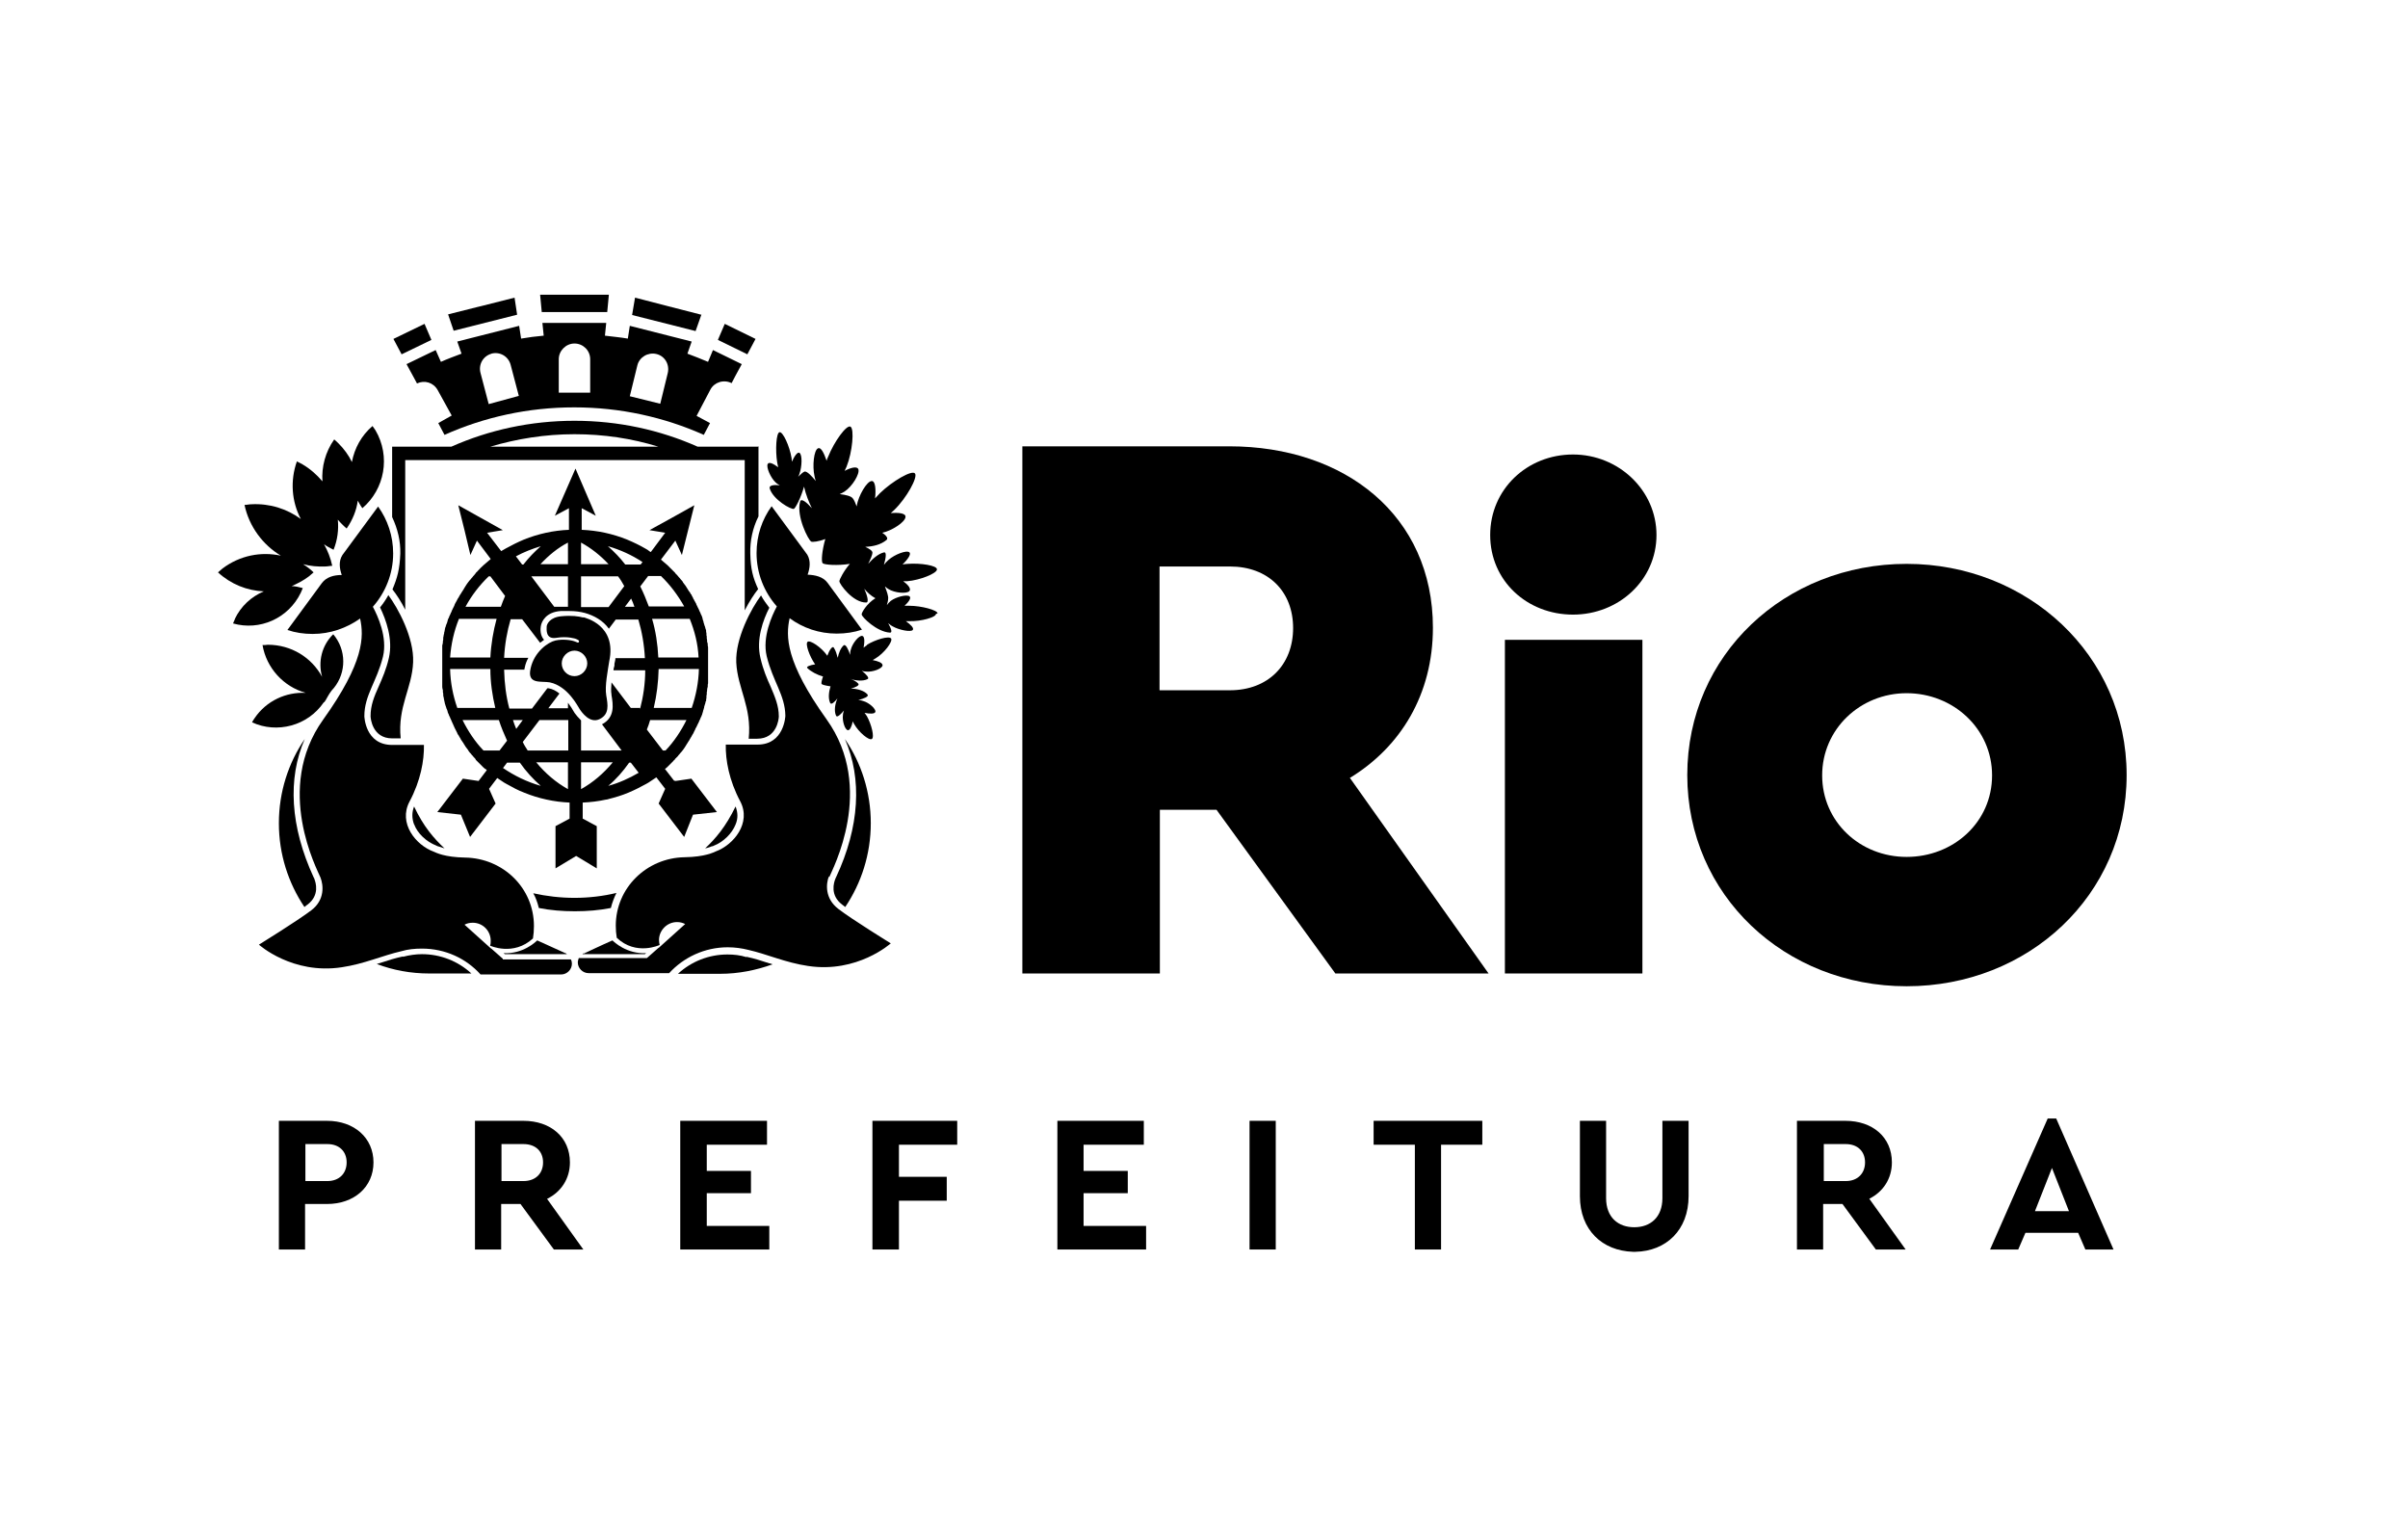
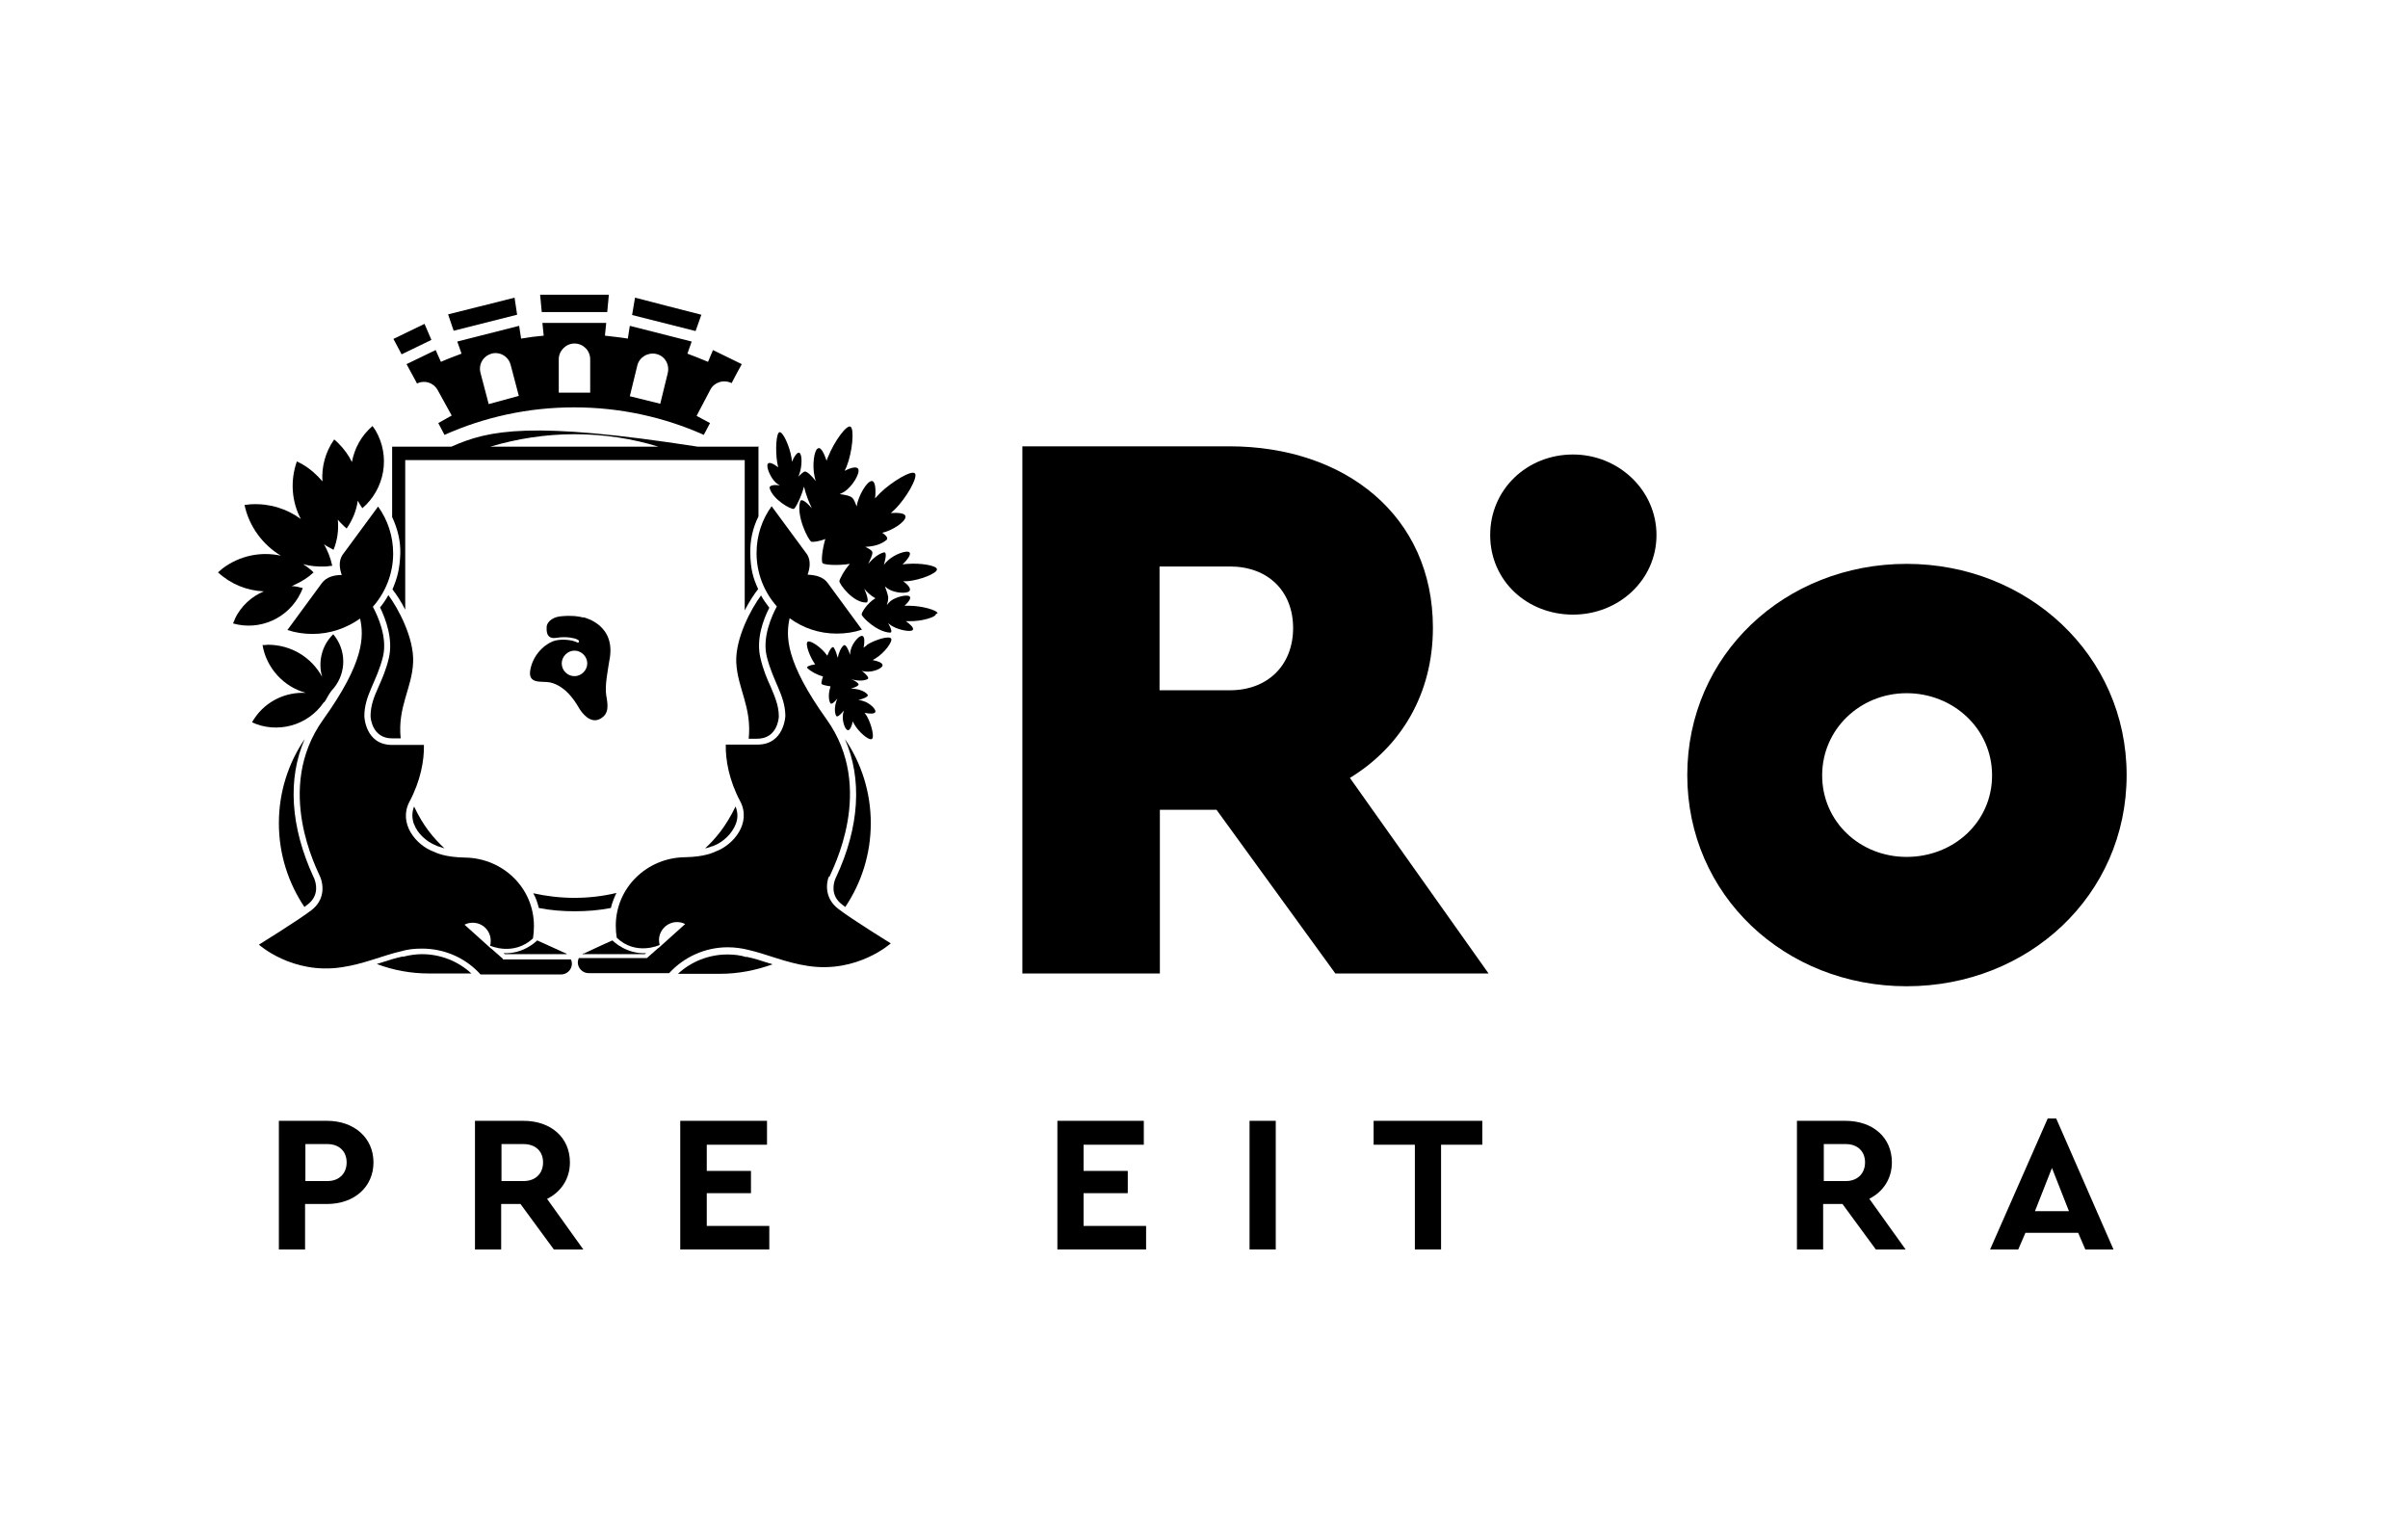
<svg xmlns="http://www.w3.org/2000/svg" fill="none" viewBox="0 0 177 112" height="112" width="177">
  <rect fill="white" height="112" width="177" />
  <path fill="black" d="M140.146 41.441C131.195 41.441 124.023 48.131 124.023 56.962C124.023 65.794 131.195 72.484 140.146 72.484C149.098 72.484 156.318 65.794 156.318 56.962C156.318 48.131 149.026 41.441 140.146 41.441ZM140.146 62.978C136.705 62.978 133.938 60.379 133.938 56.986C133.938 53.593 136.729 50.946 140.146 50.946C143.564 50.946 146.427 53.545 146.427 56.986C146.427 60.428 143.588 62.978 140.146 62.978Z" clip-rule="evenodd" fill-rule="evenodd" />
-   <path fill="black" d="M119.981 92H120.222C122.46 91.952 124.12 90.412 124.12 87.909V82.374H122.195V88.053C122.195 89.473 121.305 90.195 120.126 90.195C118.946 90.195 118.056 89.473 118.056 88.053V82.374H116.131V87.909C116.131 90.388 117.767 91.928 120.029 92" clip-rule="evenodd" fill-rule="evenodd" />
  <path fill="black" d="M151.166 82.205H150.516L146.281 91.831H148.35L148.88 90.604H152.754L153.284 91.831H155.353L151.142 82.205H151.166ZM149.578 89.016L150.829 85.839L152.08 89.016H149.578Z" clip-rule="evenodd" fill-rule="evenodd" />
  <path fill="black" d="M137.403 88.101C138.414 87.596 139.063 86.633 139.063 85.43C139.063 83.577 137.644 82.374 135.646 82.374H132.085V91.831H134.01V88.486H135.43L137.884 91.831H140.074L137.403 88.101ZM135.67 86.802H134.058V84.083H135.67C136.561 84.083 137.09 84.636 137.09 85.43C137.09 86.224 136.561 86.802 135.67 86.802Z" clip-rule="evenodd" fill-rule="evenodd" />
  <path fill="black" d="M108.957 82.374H100.968V84.131H104V91.831H105.925V84.131H108.957V82.374Z" clip-rule="evenodd" fill-rule="evenodd" />
  <path fill="black" d="M93.774 82.374H91.848V91.831H93.774V82.374Z" />
  <path fill="black" d="M84.076 82.374H77.723V91.831H84.244V90.099H79.648V87.692H82.897V86.056H79.648V84.131H84.076V82.374Z" clip-rule="evenodd" fill-rule="evenodd" />
-   <path fill="black" d="M70.36 82.374H64.128V91.831H66.077V88.246H69.59V86.489H66.077V84.131H70.36V82.374Z" clip-rule="evenodd" fill-rule="evenodd" />
  <path fill="black" d="M56.379 82.374H50.002V91.831H56.547V90.099H51.951V87.692H55.2V86.056H51.951V84.131H56.379V82.374Z" clip-rule="evenodd" fill-rule="evenodd" />
  <path fill="black" d="M40.231 88.101C41.242 87.596 41.892 86.633 41.892 85.43C41.892 83.577 40.472 82.374 38.474 82.374H34.913V91.831H36.838V88.486H38.258L40.712 91.831H42.878L40.207 88.101H40.231ZM38.474 86.802H36.862V84.083H38.474C39.389 84.083 39.918 84.636 39.918 85.43C39.918 86.224 39.389 86.802 38.474 86.802Z" clip-rule="evenodd" fill-rule="evenodd" />
  <path fill="black" d="M24.06 82.374H20.499V91.832H22.424V88.487H24.036C26.034 88.487 27.453 87.235 27.453 85.43C27.453 83.626 26.034 82.374 24.036 82.374H24.06ZM24.06 86.802H22.448V84.083H24.06C24.951 84.083 25.48 84.636 25.48 85.43C25.48 86.225 24.951 86.802 24.06 86.802Z" clip-rule="evenodd" fill-rule="evenodd" />
-   <path fill="black" d="M120.725 47.024H110.618V71.545H120.725V47.024Z" />
  <path fill="black" d="M99.213 57.179C102.967 54.893 105.326 51.019 105.326 46.134C105.326 37.904 98.876 32.802 90.358 32.802H75.149V71.545H85.256V59.513H89.419L98.155 71.545H109.417L99.213 57.155V57.179ZM90.406 50.73H85.232V41.634H90.406C93.221 41.634 95.05 43.462 95.05 46.158C95.05 48.853 93.221 50.73 90.406 50.73Z" clip-rule="evenodd" fill-rule="evenodd" />
  <path fill="black" d="M115.624 33.403C112.255 33.403 109.536 35.954 109.536 39.323C109.536 42.692 112.255 45.171 115.624 45.171C118.993 45.171 121.76 42.62 121.76 39.323C121.76 36.026 118.969 33.403 115.624 33.403Z" clip-rule="evenodd" fill-rule="evenodd" />
  <path fill="black" d="M17.251 45.508C17.708 44.545 18.478 43.847 19.392 43.462C18.165 43.414 16.962 42.933 16.023 42.066C16.144 41.97 16.24 41.874 16.36 41.778C17.636 40.815 19.2 40.526 20.644 40.839C19.32 40.045 18.309 38.697 17.973 37.109C18.141 37.109 18.309 37.061 18.478 37.061C19.826 36.989 21.101 37.398 22.112 38.144C21.438 36.868 21.318 35.328 21.823 33.909C21.967 33.981 22.088 34.053 22.232 34.125C22.809 34.462 23.291 34.895 23.7 35.377C23.628 34.318 23.916 33.211 24.566 32.296C24.686 32.393 24.783 32.489 24.879 32.585C25.288 32.994 25.625 33.451 25.866 33.957C26.058 32.946 26.564 32.008 27.382 31.31C27.454 31.406 27.526 31.526 27.598 31.622C28.729 33.548 28.272 35.954 26.636 37.35C26.564 37.254 26.491 37.133 26.419 37.013C26.371 36.941 26.347 36.868 26.299 36.796C26.203 37.518 25.914 38.216 25.481 38.842C25.36 38.745 25.264 38.649 25.168 38.553C25.047 38.433 24.927 38.312 24.831 38.192C24.903 38.938 24.807 39.684 24.518 40.406C24.374 40.334 24.253 40.261 24.109 40.189C24.013 40.141 23.916 40.069 23.82 39.997C24.085 40.478 24.302 41.008 24.422 41.585C24.253 41.585 24.085 41.633 23.916 41.633C23.363 41.657 22.809 41.609 22.28 41.465C22.545 41.633 22.809 41.826 23.05 42.066C22.93 42.163 22.834 42.259 22.713 42.355C22.304 42.668 21.871 42.885 21.438 43.077C21.703 43.077 21.991 43.149 22.256 43.221C22.208 43.342 22.16 43.438 22.112 43.558C21.197 45.459 19.08 46.374 17.13 45.82C17.178 45.7 17.227 45.604 17.275 45.483" clip-rule="evenodd" fill-rule="evenodd" />
  <path fill="black" d="M68.798 45.123C68.798 45.364 67.715 45.676 66.849 45.652C66.752 45.652 66.68 45.652 66.584 45.652C66.921 45.893 67.21 46.158 67.089 46.302C66.945 46.47 66.079 46.302 65.621 46.037C65.477 45.965 65.381 45.869 65.284 45.797C65.501 46.182 65.621 46.519 65.405 46.495C64.418 46.422 63.383 45.364 63.335 45.171C63.311 45.027 63.744 44.329 64.346 43.968C64.033 43.799 63.744 43.535 63.528 43.27C63.744 43.751 63.889 44.281 63.672 44.281C62.709 44.305 61.699 42.933 61.699 42.716C61.699 42.596 62.012 41.97 62.469 41.441C61.554 41.585 60.592 41.513 60.471 41.393C60.351 41.273 60.423 40.454 60.664 39.612C60.183 39.805 59.725 39.853 59.629 39.805C59.413 39.684 58.522 37.952 58.811 36.869C58.883 36.58 59.292 36.917 59.677 37.35C59.461 36.917 59.22 36.315 59.1 35.762C58.883 36.556 58.474 37.35 58.354 37.398C58.161 37.47 56.814 36.724 56.573 35.882C56.525 35.666 56.886 35.617 57.319 35.666C57.223 35.617 57.102 35.545 57.006 35.449C56.645 35.112 56.308 34.342 56.429 34.102C56.525 33.909 56.886 34.102 57.199 34.342C57.175 34.222 57.151 34.102 57.127 33.981C56.982 33.091 57.054 31.815 57.295 31.767C57.536 31.695 58.041 32.778 58.185 33.668C58.185 33.765 58.209 33.861 58.209 33.933C58.378 33.548 58.619 33.187 58.763 33.283C58.98 33.404 58.956 34.294 58.763 34.823C58.739 34.896 58.715 34.968 58.667 35.04C58.859 34.847 59.052 34.679 59.148 34.655H59.172C59.34 34.655 59.653 34.968 59.966 35.353C59.918 35.233 59.894 35.112 59.87 34.992C59.702 34.246 59.822 33.067 60.135 32.946C60.351 32.85 60.568 33.307 60.76 33.861C60.784 33.765 60.833 33.644 60.881 33.548C61.314 32.465 62.228 31.19 62.517 31.358C62.806 31.527 62.661 33.211 62.228 34.294C62.18 34.414 62.132 34.511 62.084 34.607C62.541 34.366 62.998 34.246 63.094 34.486C63.215 34.823 62.637 35.762 62.084 36.123C61.964 36.195 61.843 36.267 61.723 36.315C62.156 36.364 62.565 36.46 62.685 36.628C62.782 36.748 62.878 36.965 62.974 37.23C62.974 37.23 62.974 37.206 62.974 37.182C63.094 36.436 63.72 35.353 64.081 35.353C64.346 35.353 64.394 35.978 64.322 36.628C64.442 36.508 64.562 36.364 64.683 36.243C65.573 35.377 67.041 34.511 67.258 34.799C67.474 35.088 66.632 36.604 65.742 37.47C65.645 37.567 65.549 37.639 65.477 37.711C66.03 37.663 66.56 37.711 66.56 37.976C66.56 38.361 65.549 39.011 64.851 39.155C65.14 39.347 65.308 39.564 65.164 39.684C64.731 40.045 64.153 40.166 63.6 40.19C63.913 40.334 64.129 40.478 64.129 40.623C64.129 40.767 63.985 41.104 63.816 41.441C64.153 41.056 64.562 40.695 64.972 40.599C65.188 40.551 65.116 41.008 64.972 41.513C65.068 41.393 65.164 41.273 65.308 41.152C65.766 40.743 66.656 40.406 66.849 40.599C66.993 40.743 66.704 41.128 66.343 41.489C66.463 41.465 66.608 41.441 66.728 41.441C67.667 41.369 68.894 41.561 68.87 41.85C68.87 42.139 67.619 42.644 66.68 42.716C66.584 42.716 66.488 42.716 66.391 42.716C66.728 42.957 66.993 43.27 66.849 43.438C66.656 43.655 65.766 43.583 65.308 43.294C65.212 43.222 65.116 43.174 65.044 43.102C65.188 43.462 65.308 43.823 65.284 43.992C65.284 44.136 65.236 44.305 65.188 44.473C65.26 44.377 65.357 44.257 65.477 44.16C65.862 43.871 66.632 43.679 66.849 43.823C67.017 43.944 66.776 44.257 66.488 44.521C66.608 44.521 66.728 44.521 66.849 44.521C67.715 44.521 68.894 44.834 68.918 45.075" clip-rule="evenodd" fill-rule="evenodd" />
  <path fill="black" d="M61.866 38.264C61.89 38.024 61.938 37.759 61.986 37.518C61.577 37.807 61.096 37.951 60.735 38.024C61.192 38.024 61.674 38.096 61.866 38.24" clip-rule="evenodd" fill-rule="evenodd" />
  <path fill="black" d="M63.695 47.408C64.345 46.999 65.355 46.711 65.5 46.927C65.644 47.144 64.995 48.01 64.345 48.395C64.272 48.443 64.2 48.467 64.152 48.515C64.537 48.588 64.874 48.708 64.874 48.9C64.85 49.141 64.152 49.406 63.671 49.358C63.551 49.358 63.43 49.334 63.334 49.285C63.671 49.55 63.936 49.839 63.767 49.911C63.43 50.08 62.901 50.031 62.468 49.887C62.708 49.959 62.949 50.08 63.093 50.248C63.19 50.368 62.901 50.513 62.54 50.609C62.997 50.609 63.527 50.753 63.767 51.042C63.888 51.187 63.527 51.331 63.093 51.451C63.214 51.451 63.334 51.475 63.454 51.523C63.888 51.644 64.393 52.101 64.345 52.318C64.297 52.486 63.912 52.462 63.551 52.39C63.599 52.462 63.671 52.558 63.719 52.63C64.056 53.232 64.297 54.194 64.08 54.315C63.863 54.435 63.117 53.809 62.781 53.208C62.757 53.16 62.708 53.088 62.684 53.015C62.612 53.376 62.468 53.689 62.323 53.665C62.107 53.641 61.89 52.967 61.962 52.534C61.962 52.414 62.011 52.318 62.035 52.221C61.77 52.534 61.529 52.751 61.457 52.606C61.289 52.245 61.385 51.716 61.553 51.331C61.337 51.62 61.096 51.812 61.024 51.668C60.855 51.307 60.928 50.826 61.048 50.441C60.687 50.392 60.422 50.32 60.398 50.272C60.35 50.224 60.398 50.007 60.495 49.719C60.061 49.598 59.604 49.358 59.339 49.093C59.243 48.997 59.556 48.876 59.917 48.828C59.508 48.251 59.171 47.312 59.363 47.168C59.556 47.023 60.374 47.577 60.783 48.154C60.783 48.154 60.807 48.178 60.807 48.203C60.952 47.794 61.192 47.432 61.289 47.601C61.433 47.818 61.505 48.082 61.577 48.347C61.65 47.986 61.794 47.625 62.011 47.432C62.155 47.312 62.347 47.697 62.492 48.13C62.492 48.01 62.492 47.866 62.54 47.745C62.66 47.264 63.142 46.687 63.382 46.735C63.575 46.783 63.551 47.216 63.478 47.601C63.551 47.529 63.647 47.481 63.743 47.408" clip-rule="evenodd" fill-rule="evenodd" />
  <path fill="black" d="M23.797 51.62C22.617 53.353 20.355 53.931 18.527 53.088C18.575 52.992 18.647 52.872 18.719 52.775C19.585 51.5 21.029 50.85 22.473 50.922C20.837 50.465 19.585 49.094 19.297 47.409C19.417 47.409 19.561 47.409 19.682 47.385C21.414 47.385 22.906 48.324 23.676 49.743C23.363 48.636 23.652 47.433 24.494 46.615C24.543 46.687 24.615 46.759 24.663 46.831C25.529 48.059 25.385 49.695 24.374 50.754C24.206 50.971 24.037 51.283 24.037 51.283C23.989 51.38 23.917 51.5 23.845 51.596" clip-rule="evenodd" fill-rule="evenodd" />
  <path fill="black" d="M22.592 66.492C22.592 66.492 22.448 66.588 22.376 66.66C21.197 64.903 20.499 62.786 20.499 60.499C20.499 58.213 21.197 56.072 22.4 54.315C21.125 57.227 21.341 60.764 23.05 64.47C23.098 64.542 23.122 64.615 23.122 64.639C23.194 64.831 23.531 65.794 22.592 66.492Z" clip-rule="evenodd" fill-rule="evenodd" />
  <path fill="black" d="M29.62 70.318C30.078 70.198 30.559 70.126 31.016 70.126C32.364 70.126 33.663 70.631 34.65 71.546H31.546C30.198 71.546 28.898 71.305 27.695 70.848C27.767 70.823 27.84 70.799 27.936 70.775C28.514 70.583 29.043 70.415 29.62 70.294" clip-rule="evenodd" fill-rule="evenodd" />
  <path fill="black" d="M30.437 60.596C30.269 60.138 30.269 59.705 30.437 59.272C31.135 60.764 31.905 61.63 32.675 62.352C32.435 62.28 32.266 62.208 32.146 62.184L32.05 62.136C31.352 61.871 30.678 61.245 30.437 60.572" clip-rule="evenodd" fill-rule="evenodd" />
  <path fill="black" d="M28.538 43.751C28.369 44.064 28.153 44.377 27.936 44.641C28.369 45.532 28.899 46.975 28.586 48.347C28.393 49.189 28.105 49.839 27.84 50.441C27.503 51.187 27.238 51.837 27.238 52.631C27.238 52.775 27.359 54.267 28.826 54.267H29.452C29.212 51.933 30.294 50.585 30.367 48.66C30.439 46.879 29.26 44.689 28.538 43.727" clip-rule="evenodd" fill-rule="evenodd" />
  <path fill="black" d="M52.359 62.184C52.359 62.184 52.095 62.304 51.83 62.352C52.6 61.63 53.346 60.764 54.068 59.272C54.236 59.705 54.261 60.138 54.068 60.596C53.803 61.269 53.154 61.895 52.456 62.16L52.359 62.208V62.184Z" clip-rule="evenodd" fill-rule="evenodd" />
  <path fill="black" d="M36.961 70.463L36.142 69.741C36.142 69.741 36.118 69.717 36.07 69.692L34.145 67.96C34.314 67.864 34.53 67.816 34.747 67.816C35.493 67.816 36.07 68.417 36.07 69.139C36.07 69.259 36.07 69.38 36.022 69.5C36.022 69.5 37.731 70.294 39.175 68.971C39.223 68.682 39.247 68.369 39.247 68.056C39.247 65.265 36.985 63.075 34.193 63.027C32.677 63.003 32.051 62.666 31.883 62.594C30.56 62.112 29.26 60.5 30.102 58.912C30.921 57.372 31.185 55.88 31.161 54.749H28.827C26.83 54.749 26.782 52.631 26.782 52.631C26.782 51.091 27.696 50.104 28.153 48.251C28.49 46.832 27.768 45.267 27.407 44.594C28.322 43.559 28.899 42.187 28.899 40.671C28.899 39.396 28.49 38.193 27.792 37.23L25.169 40.791C24.88 41.249 24.953 41.778 25.121 42.259C24.544 42.259 23.99 42.404 23.653 42.861L21.126 46.302C21.704 46.495 22.33 46.591 22.979 46.591C24.279 46.591 25.482 46.158 26.469 45.46C26.757 46.783 26.782 48.66 23.749 52.896C20.116 57.973 23.34 63.941 23.557 64.495C23.773 65.048 23.894 66.131 22.883 66.901C21.872 67.671 19.033 69.428 19.033 69.428C19.033 69.428 21.487 71.642 25.121 71.088C26.757 70.848 28.129 70.222 29.501 69.909C29.982 69.765 30.487 69.717 31.017 69.717C32.725 69.717 34.265 70.439 35.324 71.618H41.244C41.677 71.618 42.038 71.257 42.038 70.824C42.038 70.703 42.014 70.607 41.966 70.511H36.961V70.463Z" clip-rule="evenodd" fill-rule="evenodd" />
  <path fill="black" d="M37.105 70.126C37.105 70.126 37.032 70.053 37.008 70.053C38.452 70.126 39.391 69.211 39.487 69.115C40.136 69.404 41.556 70.053 41.556 70.053H41.58C41.58 70.053 41.653 70.102 41.677 70.126H37.08H37.105Z" clip-rule="evenodd" fill-rule="evenodd" />
  <path fill="black" d="M45.311 65.626C45.142 65.963 44.998 66.348 44.902 66.733C44.035 66.901 43.169 66.973 42.255 66.973C41.34 66.973 40.45 66.901 39.608 66.733C39.511 66.348 39.391 65.987 39.198 65.65C40.161 65.866 41.196 65.987 42.23 65.987C43.265 65.987 44.324 65.866 45.311 65.626Z" clip-rule="evenodd" fill-rule="evenodd" />
  <path fill="black" d="M54.863 70.318C55.44 70.438 55.97 70.607 56.547 70.799C56.619 70.799 56.691 70.847 56.788 70.871C55.584 71.305 54.285 71.569 52.938 71.569H49.833C50.82 70.655 52.119 70.149 53.467 70.149C53.948 70.149 54.405 70.198 54.863 70.342" clip-rule="evenodd" fill-rule="evenodd" />
  <path fill="black" d="M55.947 43.752C55.225 44.714 54.046 46.904 54.118 48.685C54.215 50.61 55.273 51.957 55.033 54.292H55.658C57.126 54.292 57.247 52.8 57.247 52.655C57.247 51.861 56.958 51.211 56.645 50.465C56.38 49.888 56.092 49.214 55.899 48.372C55.562 47 56.092 45.556 56.549 44.666C56.332 44.377 56.116 44.088 55.947 43.776" clip-rule="evenodd" fill-rule="evenodd" />
  <path fill="black" d="M61.456 64.47C61.456 64.47 61.384 64.615 61.384 64.639C61.312 64.831 60.975 65.794 61.913 66.492C61.962 66.54 62.058 66.588 62.13 66.66C63.309 64.903 64.007 62.786 64.007 60.499C64.007 58.213 63.309 56.072 62.106 54.315C63.381 57.227 63.189 60.764 61.456 64.47Z" clip-rule="evenodd" fill-rule="evenodd" />
  <path fill="black" d="M60.953 64.47C61.169 63.917 64.394 57.949 60.76 52.871C57.728 48.636 57.752 46.759 58.041 45.435C59.028 46.157 60.207 46.566 61.506 46.566C62.156 46.566 62.782 46.47 63.359 46.278L60.832 42.836C60.495 42.379 59.918 42.259 59.364 42.235C59.533 41.754 59.605 41.224 59.34 40.767L56.718 37.205C56.02 38.168 55.611 39.347 55.611 40.647C55.611 42.139 56.164 43.51 57.102 44.569C56.742 45.243 56.02 46.807 56.356 48.227C56.814 50.104 57.704 51.066 57.728 52.606C57.728 52.606 57.656 54.724 55.683 54.724H53.349C53.324 55.855 53.589 57.347 54.407 58.887C55.25 60.475 53.926 62.088 52.627 62.569C52.458 62.641 51.832 62.978 50.316 63.002C47.525 63.05 45.263 65.264 45.263 68.032C45.263 68.344 45.287 68.633 45.335 68.922C46.755 70.269 48.487 69.451 48.487 69.451C48.464 69.331 48.439 69.211 48.439 69.09C48.439 68.368 49.041 67.767 49.763 67.767C49.98 67.767 50.172 67.815 50.364 67.911L48.439 69.644L48.367 69.692L47.549 70.414H42.544C42.544 70.414 42.471 70.606 42.471 70.727C42.471 71.16 42.832 71.521 43.266 71.521H49.185C50.244 70.366 51.784 69.62 53.493 69.62C54.022 69.62 54.528 69.692 55.009 69.812C56.381 70.125 57.752 70.751 59.389 70.992C63.022 71.545 65.477 69.331 65.477 69.331C65.477 69.331 62.661 67.598 61.627 66.804C60.616 66.034 60.712 64.951 60.929 64.398" clip-rule="evenodd" fill-rule="evenodd" />
  <path fill="black" d="M42.902 70.078H42.926C42.926 70.078 44.346 69.404 45.019 69.115C45.116 69.211 46.054 70.126 47.498 70.053C47.474 70.053 47.402 70.126 47.402 70.126H42.806C42.806 70.126 42.878 70.078 42.902 70.053" clip-rule="evenodd" fill-rule="evenodd" />
  <path fill="black" d="M42.878 45.387C42.517 45.291 42.036 45.219 41.266 45.291C40.424 45.363 40.183 45.868 40.183 46.061C40.183 46.253 40.087 46.999 40.881 46.879C41.723 46.735 42.325 46.951 42.325 46.951C42.325 46.951 42.493 47.023 42.517 47.047C42.614 47.144 42.541 47.264 42.421 47.216C42.421 47.216 42.349 47.168 42.252 47.144C42.012 47.047 41.386 46.951 40.833 47.072C40.279 47.192 39.269 47.914 39.004 49.117C38.715 50.344 39.798 50.031 40.424 50.152C41.747 50.441 42.469 51.908 42.614 52.125C42.758 52.342 43.359 53.208 44.081 52.847C44.803 52.486 44.683 51.812 44.563 51.114C44.442 50.416 44.683 49.261 44.779 48.612C45.357 45.941 43.023 45.411 42.878 45.363V45.387ZM42.228 49.694C41.699 49.694 41.29 49.261 41.29 48.756C41.29 48.251 41.723 47.818 42.228 47.818C42.734 47.818 43.167 48.251 43.167 48.756C43.167 49.261 42.734 49.694 42.228 49.694Z" clip-rule="evenodd" fill-rule="evenodd" />
-   <path fill="black" d="M49.544 57.372L48.871 56.505C48.871 56.505 48.871 56.505 48.895 56.505C48.943 56.457 48.991 56.433 49.039 56.385C49.184 56.241 49.328 56.096 49.472 55.952C49.472 55.952 49.544 55.856 49.593 55.832C49.593 55.832 49.617 55.808 49.617 55.783C49.665 55.735 49.689 55.711 49.737 55.663C49.737 55.663 49.761 55.639 49.785 55.615C49.809 55.591 49.857 55.543 49.881 55.495C49.881 55.495 49.906 55.471 49.929 55.447C49.954 55.398 50.002 55.374 50.026 55.326C50.026 55.326 50.05 55.302 50.074 55.278C50.098 55.23 50.146 55.206 50.17 55.158C50.242 55.062 50.315 54.965 50.387 54.845C50.411 54.797 50.435 54.773 50.459 54.725C50.459 54.725 50.483 54.676 50.507 54.653C50.531 54.604 50.555 54.58 50.579 54.532C50.579 54.532 50.603 54.484 50.627 54.46C50.651 54.436 50.675 54.388 50.7 54.34C50.7 54.316 50.724 54.291 50.748 54.267C50.748 54.219 50.796 54.195 50.82 54.147C50.82 54.123 50.844 54.099 50.868 54.051C50.868 54.027 50.916 53.979 50.94 53.931C50.94 53.907 50.988 53.882 50.988 53.834C50.988 53.81 51.036 53.762 51.036 53.738C51.06 53.69 51.085 53.642 51.109 53.594C51.109 53.545 51.157 53.497 51.181 53.449C51.181 53.425 51.229 53.377 51.229 53.353C51.229 53.329 51.253 53.281 51.277 53.257C51.277 53.233 51.301 53.185 51.325 53.16C51.325 53.136 51.349 53.088 51.373 53.064C51.373 53.016 51.397 52.992 51.422 52.944C51.422 52.92 51.446 52.872 51.47 52.848C51.47 52.8 51.494 52.776 51.518 52.727C51.518 52.703 51.542 52.655 51.566 52.631C51.566 52.583 51.59 52.559 51.614 52.511C51.614 52.487 51.614 52.439 51.638 52.414C51.638 52.366 51.686 52.294 51.686 52.246C51.686 52.222 51.686 52.198 51.71 52.174C51.71 52.102 51.758 52.053 51.758 51.981C51.758 51.957 51.758 51.933 51.782 51.885C51.782 51.837 51.806 51.789 51.831 51.741C51.831 51.717 51.831 51.669 51.855 51.645C51.855 51.596 51.855 51.548 51.903 51.524C51.903 51.5 51.903 51.452 51.903 51.428C51.903 51.38 51.927 51.332 51.927 51.283C51.927 51.259 51.927 51.211 51.927 51.187C51.927 51.139 51.927 51.091 51.951 51.043C51.951 51.019 51.951 50.995 51.951 50.947C51.951 50.898 51.951 50.826 51.975 50.778C51.975 50.778 51.975 50.73 51.975 50.706C51.975 50.634 51.999 50.562 52.023 50.465C52.023 50.465 52.023 50.417 52.023 50.393C52.023 50.345 52.023 50.273 52.047 50.225C52.047 50.201 52.047 50.176 52.047 50.128C52.047 50.08 52.047 50.032 52.047 49.984C52.047 49.96 52.047 49.912 52.047 49.888C52.047 49.84 52.047 49.791 52.047 49.743C52.047 49.719 52.047 49.671 52.047 49.647C52.047 49.599 52.047 49.551 52.047 49.503C52.047 49.479 52.047 49.455 52.047 49.407C52.047 49.358 52.047 49.286 52.047 49.238C52.047 49.214 52.047 49.19 52.047 49.166C52.047 49.094 52.047 48.997 52.047 48.925C52.047 48.853 52.047 48.757 52.047 48.685C52.047 48.66 52.047 48.636 52.047 48.612C52.047 48.564 52.047 48.516 52.047 48.444C52.047 48.42 52.047 48.372 52.047 48.348C52.047 48.3 52.047 48.251 52.047 48.203C52.047 48.179 52.047 48.131 52.047 48.107C52.047 48.059 52.047 48.011 52.047 47.963C52.047 47.939 52.047 47.89 52.047 47.866C52.047 47.818 52.047 47.77 52.047 47.722C52.047 47.698 52.047 47.674 52.047 47.626C52.047 47.578 52.047 47.505 52.023 47.457V47.409C52.023 47.337 52.023 47.265 51.975 47.169C51.975 47.169 51.975 47.12 51.975 47.096C51.975 47.048 51.975 46.976 51.951 46.928C51.951 46.904 51.951 46.88 51.951 46.832C51.951 46.783 51.951 46.735 51.927 46.687C51.927 46.663 51.927 46.615 51.927 46.591C51.927 46.543 51.927 46.495 51.903 46.447C51.903 46.422 51.903 46.374 51.903 46.35C51.903 46.302 51.879 46.254 51.855 46.206C51.855 46.182 51.855 46.134 51.831 46.11C51.831 46.062 51.806 46.013 51.782 45.965C51.782 45.941 51.782 45.917 51.758 45.893C51.758 45.821 51.71 45.773 51.71 45.701C51.71 45.676 51.71 45.653 51.686 45.628C51.686 45.58 51.638 45.508 51.638 45.46C51.638 45.436 51.638 45.412 51.614 45.364C51.614 45.316 51.59 45.291 51.566 45.243C51.566 45.219 51.542 45.171 51.518 45.147C51.518 45.099 51.494 45.075 51.47 45.027C51.47 45.003 51.446 44.955 51.422 44.931C51.422 44.907 51.397 44.858 51.373 44.81C51.373 44.786 51.349 44.738 51.325 44.714C51.325 44.666 51.277 44.642 51.277 44.618C51.277 44.594 51.253 44.545 51.229 44.522C51.229 44.473 51.181 44.449 51.181 44.401C51.181 44.377 51.157 44.329 51.133 44.305C51.109 44.233 51.06 44.185 51.036 44.136C51.036 44.112 51.012 44.064 50.988 44.04C50.988 44.016 50.94 43.992 50.94 43.944C50.94 43.896 50.892 43.872 50.892 43.848C50.892 43.824 50.844 43.8 50.844 43.751C50.844 43.703 50.796 43.679 50.772 43.655C50.772 43.631 50.748 43.607 50.724 43.559C50.724 43.535 50.675 43.487 50.651 43.463C50.651 43.439 50.603 43.414 50.603 43.39C50.579 43.342 50.555 43.318 50.531 43.27L50.483 43.198C50.483 43.198 50.435 43.126 50.411 43.078C50.339 42.981 50.266 42.885 50.194 42.789C50.194 42.789 50.194 42.789 50.194 42.765C50.17 42.717 50.122 42.693 50.098 42.645C50.098 42.645 50.074 42.62 50.05 42.596C50.026 42.548 49.978 42.524 49.954 42.476C49.954 42.476 49.929 42.452 49.906 42.428C49.881 42.38 49.833 42.356 49.809 42.308C49.809 42.308 49.785 42.283 49.761 42.259C49.737 42.211 49.689 42.187 49.641 42.139C49.641 42.139 49.641 42.115 49.617 42.091C49.569 42.043 49.544 42.019 49.496 41.971C49.352 41.826 49.208 41.682 49.063 41.538C49.015 41.489 48.967 41.465 48.919 41.417C48.919 41.417 48.919 41.417 48.895 41.393C48.847 41.345 48.798 41.321 48.75 41.273C48.75 41.273 48.75 41.273 48.726 41.249C48.678 41.201 48.63 41.176 48.582 41.128L49.641 39.733L50.122 40.791L51.036 37.134L49.4 38.048L47.74 38.963L48.895 39.155L47.836 40.575C47.836 40.575 47.667 40.479 47.595 40.407C47.547 40.382 47.475 40.334 47.427 40.31C47.018 40.07 46.56 39.853 46.103 39.66C45.574 39.444 45.02 39.276 44.467 39.155C43.913 39.035 43.336 38.963 42.758 38.939V37.35L43.793 37.904L42.301 34.439L40.785 37.904L41.82 37.35V38.939C41.242 38.963 40.689 39.035 40.135 39.155C39.582 39.276 39.028 39.444 38.499 39.66C38.042 39.853 37.609 40.07 37.175 40.31C37.127 40.334 37.055 40.382 37.007 40.407C36.959 40.431 36.887 40.479 36.839 40.503L35.804 39.155L36.959 38.963L33.686 37.134L34.143 38.963L34.577 40.791L35.058 39.733L36.069 41.08C36.069 41.08 36.044 41.104 36.02 41.128C35.972 41.176 35.924 41.201 35.876 41.249C35.876 41.249 35.876 41.249 35.852 41.273C35.804 41.321 35.756 41.345 35.708 41.393C35.708 41.393 35.708 41.393 35.684 41.417C35.635 41.465 35.587 41.489 35.539 41.538C35.395 41.682 35.226 41.826 35.106 41.971C35.106 41.971 35.034 42.067 34.986 42.091C34.986 42.091 34.962 42.115 34.962 42.139C34.913 42.187 34.889 42.211 34.865 42.259C34.865 42.259 34.841 42.283 34.817 42.308C34.793 42.332 34.745 42.38 34.721 42.428C34.721 42.428 34.697 42.452 34.673 42.476C34.649 42.524 34.601 42.548 34.577 42.596C34.577 42.596 34.553 42.62 34.528 42.645C34.504 42.693 34.456 42.717 34.432 42.765C34.36 42.861 34.288 42.957 34.216 43.078C34.191 43.126 34.167 43.15 34.143 43.198C34.143 43.198 34.119 43.246 34.095 43.27C34.095 43.318 34.047 43.342 34.023 43.39C34.023 43.414 33.999 43.439 33.975 43.463C33.975 43.487 33.927 43.535 33.903 43.583C33.903 43.607 33.879 43.631 33.855 43.655C33.831 43.703 33.806 43.727 33.782 43.776C33.782 43.8 33.734 43.824 33.734 43.872C33.734 43.896 33.686 43.944 33.662 43.968C33.662 43.992 33.638 44.016 33.614 44.064C33.614 44.088 33.566 44.136 33.566 44.16C33.542 44.209 33.494 44.281 33.47 44.329C33.47 44.353 33.422 44.401 33.422 44.425C33.422 44.473 33.397 44.497 33.373 44.545C33.373 44.57 33.349 44.618 33.325 44.642C33.325 44.69 33.277 44.714 33.277 44.738C33.277 44.762 33.253 44.81 33.229 44.834C33.229 44.882 33.205 44.907 33.181 44.955C33.181 45.003 33.157 45.027 33.133 45.051C33.133 45.099 33.109 45.123 33.085 45.171C33.085 45.195 33.06 45.243 33.036 45.267C33.036 45.316 33.012 45.34 32.988 45.388C32.988 45.412 32.988 45.436 32.94 45.484C32.94 45.532 32.892 45.604 32.892 45.653C32.892 45.676 32.892 45.701 32.868 45.725C32.868 45.797 32.82 45.845 32.796 45.917C32.796 45.941 32.796 45.965 32.772 45.989C32.772 46.038 32.748 46.086 32.724 46.134C32.724 46.158 32.724 46.182 32.7 46.23C32.7 46.278 32.7 46.326 32.675 46.374C32.675 46.398 32.675 46.447 32.651 46.471C32.651 46.519 32.651 46.567 32.627 46.615C32.627 46.639 32.627 46.687 32.603 46.711C32.603 46.759 32.603 46.808 32.579 46.856C32.579 46.88 32.579 46.904 32.579 46.952C32.579 47 32.579 47.072 32.555 47.12C32.555 47.12 32.555 47.169 32.555 47.193C32.555 47.265 32.531 47.361 32.507 47.433V47.481C32.507 47.529 32.507 47.602 32.507 47.65C32.507 47.674 32.507 47.698 32.507 47.746C32.507 47.794 32.507 47.842 32.507 47.89C32.507 47.914 32.507 47.963 32.507 47.987C32.507 48.035 32.507 48.083 32.507 48.131C32.507 48.155 32.507 48.203 32.507 48.227C32.507 48.276 32.507 48.324 32.507 48.372C32.507 48.396 32.507 48.444 32.507 48.468C32.507 48.516 32.507 48.588 32.507 48.636V48.709C32.507 48.709 32.507 48.877 32.507 48.949C32.507 49.022 32.507 49.118 32.507 49.19V49.262C32.507 49.262 32.507 49.382 32.507 49.431C32.507 49.455 32.507 49.503 32.507 49.527C32.507 49.575 32.507 49.623 32.507 49.671C32.507 49.695 32.507 49.743 32.507 49.767C32.507 49.816 32.507 49.864 32.507 49.912C32.507 49.936 32.507 49.984 32.507 50.008C32.507 50.056 32.507 50.104 32.507 50.153C32.507 50.176 32.507 50.201 32.507 50.249C32.507 50.297 32.507 50.369 32.507 50.417C32.507 50.417 32.507 50.465 32.507 50.489C32.507 50.562 32.531 50.634 32.555 50.73C32.555 50.73 32.555 50.778 32.555 50.802C32.555 50.85 32.555 50.922 32.579 50.971C32.579 50.995 32.579 51.043 32.579 51.067C32.579 51.115 32.579 51.163 32.603 51.211C32.603 51.235 32.603 51.283 32.627 51.308C32.627 51.356 32.627 51.404 32.651 51.452C32.651 51.476 32.651 51.524 32.675 51.548C32.675 51.596 32.675 51.645 32.7 51.669C32.7 51.693 32.7 51.741 32.724 51.765C32.724 51.813 32.748 51.861 32.772 51.909C32.772 51.933 32.772 51.957 32.796 51.981C32.796 52.053 32.844 52.102 32.868 52.174C32.868 52.174 32.868 52.222 32.892 52.246C32.892 52.294 32.916 52.366 32.94 52.414C32.94 52.439 32.964 52.463 32.988 52.511C32.988 52.559 33.012 52.583 33.036 52.631C33.036 52.655 33.06 52.703 33.085 52.727C33.085 52.776 33.109 52.8 33.133 52.848C33.133 52.872 33.157 52.92 33.181 52.944C33.181 52.992 33.205 53.016 33.229 53.064C33.229 53.112 33.253 53.136 33.277 53.16C33.277 53.185 33.301 53.233 33.325 53.281C33.325 53.305 33.349 53.353 33.373 53.377C33.373 53.425 33.397 53.449 33.422 53.497C33.422 53.522 33.446 53.545 33.47 53.594C33.494 53.666 33.542 53.714 33.566 53.786C33.566 53.81 33.614 53.858 33.614 53.882C33.614 53.907 33.638 53.955 33.662 53.979C33.662 54.003 33.71 54.051 33.734 54.075C33.734 54.099 33.758 54.147 33.782 54.171C33.782 54.195 33.831 54.243 33.855 54.291C33.855 54.316 33.879 54.34 33.903 54.388C33.927 54.412 33.951 54.46 33.975 54.484C33.975 54.508 33.999 54.532 34.023 54.556C34.047 54.58 34.071 54.628 34.095 54.676C34.095 54.676 34.119 54.725 34.143 54.749C34.167 54.797 34.191 54.821 34.216 54.869C34.288 54.965 34.36 55.062 34.432 55.158C34.432 55.158 34.432 55.158 34.432 55.182C34.456 55.23 34.504 55.254 34.528 55.302C34.528 55.302 34.553 55.35 34.577 55.35C34.601 55.398 34.649 55.422 34.673 55.471C34.673 55.471 34.697 55.519 34.721 55.519C34.745 55.567 34.793 55.591 34.817 55.639C34.817 55.639 34.841 55.663 34.865 55.687C34.913 55.735 34.938 55.759 34.962 55.808C34.962 55.808 34.962 55.832 34.986 55.856C35.034 55.904 35.058 55.928 35.106 55.976C35.25 56.12 35.395 56.265 35.539 56.409C35.587 56.457 35.635 56.481 35.684 56.529C35.684 56.529 35.684 56.529 35.708 56.529C35.732 56.529 35.756 56.578 35.78 56.602L35.178 57.396L34.023 57.227L32.146 59.682L33.879 59.874L34.553 61.511L36.429 59.056L35.948 57.973L36.55 57.179C36.718 57.3 36.887 57.396 37.055 57.516C37.103 57.54 37.175 57.588 37.224 57.612C37.657 57.853 38.09 58.094 38.547 58.262C39.077 58.479 39.63 58.647 40.184 58.767C40.737 58.888 41.291 58.96 41.868 58.984V60.163L40.833 60.717V63.821L42.349 62.907L43.865 63.821V60.717L42.831 60.163V58.984C43.408 58.96 43.986 58.888 44.539 58.767C44.611 58.767 44.684 58.743 44.756 58.719C45.237 58.599 45.718 58.455 46.175 58.262C46.633 58.07 47.066 57.853 47.499 57.612C47.499 57.612 47.619 57.54 47.667 57.516C47.86 57.396 48.053 57.251 48.245 57.131L48.895 57.973L48.413 59.056L50.291 61.511L50.94 59.874L52.697 59.682L50.82 57.227L49.665 57.396L49.544 57.372ZM50.844 52.029H48.053C48.269 51.115 48.389 50.153 48.413 49.166H51.373C51.349 50.153 51.157 51.115 50.844 52.029ZM50.7 45.484C51.06 46.374 51.301 47.313 51.349 48.324H48.389C48.341 47.337 48.197 46.374 47.932 45.484H50.7ZM47.234 41.297L47.09 41.489H45.959C45.574 40.984 45.141 40.551 44.684 40.142C45.598 40.407 46.44 40.791 47.21 41.297H47.234ZM46.633 44.594H45.935L46.392 43.992C46.488 44.185 46.56 44.377 46.633 44.594ZM42.71 39.877C43.456 40.286 44.13 40.816 44.732 41.465H42.71V39.877ZM42.71 42.356H45.429C45.598 42.572 45.742 42.813 45.887 43.078L44.732 44.618H42.71V42.356ZM41.748 39.877V41.465H39.726C40.328 40.816 41.002 40.262 41.748 39.877ZM41.748 42.356V44.594H40.737L39.053 42.356H41.748ZM39.75 40.142C39.293 40.551 38.86 40.984 38.475 41.489H38.379L37.922 40.888C38.499 40.575 39.125 40.334 39.75 40.142ZM35.9 42.356H36.044L37.127 43.8C37.007 44.064 36.911 44.329 36.815 44.594H34.216C34.673 43.751 35.25 43.005 35.924 42.356H35.9ZM36.502 45.484C36.261 46.374 36.093 47.337 36.044 48.324H33.085C33.157 47.337 33.373 46.374 33.734 45.484H36.502ZM33.614 52.029C33.301 51.139 33.109 50.176 33.085 49.166H36.044C36.044 50.153 36.189 51.115 36.405 52.029H33.614ZM36.742 55.158H35.539C34.913 54.508 34.408 53.738 33.999 52.92H36.67C36.839 53.449 37.055 53.955 37.272 54.436L36.718 55.158H36.742ZM36.983 56.433L37.272 56.048H38.21C38.667 56.698 39.197 57.276 39.75 57.757C38.74 57.468 37.801 57.011 36.959 56.433H36.983ZM37.705 52.92H38.427L37.946 53.57C37.849 53.353 37.777 53.136 37.705 52.92ZM41.748 57.997C40.881 57.516 40.087 56.842 39.413 56.024H41.748V57.997ZM38.788 55.158C38.667 54.965 38.523 54.749 38.427 54.532L39.654 52.92H41.772V55.158H38.788ZM42.71 57.997V56.024H45.044C44.371 56.842 43.577 57.516 42.71 57.997ZM44.708 57.757C45.285 57.276 45.791 56.698 46.248 56.048H46.368L46.946 56.794C46.248 57.203 45.502 57.54 44.708 57.757ZM47.042 52.029H46.368L44.948 50.153C44.924 50.489 44.9 50.802 44.948 51.043V51.091C45.069 51.789 45.213 52.727 44.25 53.233L45.694 55.158H42.71V52.944C42.518 52.751 42.349 52.559 42.229 52.39C42.229 52.366 42.181 52.318 42.157 52.27C42.085 52.126 41.94 51.909 41.748 51.645V52.053H40.304L41.122 50.971C40.881 50.778 40.617 50.634 40.328 50.586C40.304 50.586 40.28 50.586 40.232 50.586L39.101 52.078H37.44C37.2 51.187 37.079 50.225 37.055 49.214H38.547C38.547 49.214 38.547 49.118 38.571 49.07C38.619 48.805 38.716 48.564 38.836 48.348H37.055C37.103 47.361 37.272 46.398 37.536 45.508H38.379L39.702 47.241C39.702 47.241 39.895 47.096 39.991 47.024C39.678 46.687 39.726 46.182 39.75 46.038C39.798 45.676 40.135 44.979 41.218 44.907C41.435 44.907 41.651 44.907 41.844 44.907C42.277 44.907 42.638 44.955 42.999 45.051C43.673 45.243 44.323 45.604 44.756 46.206L45.261 45.532H46.922C47.186 46.422 47.355 47.385 47.403 48.372H45.237C45.237 48.516 45.189 48.636 45.165 48.781V48.925C45.165 48.925 45.093 49.142 45.093 49.262H47.427C47.427 50.249 47.282 51.211 47.042 52.126V52.029ZM47.042 43.126L47.643 42.332H48.582C49.256 42.981 49.833 43.751 50.291 44.57H47.691C47.499 44.064 47.306 43.583 47.066 43.102L47.042 43.126ZM48.726 55.158L47.547 53.618C47.643 53.401 47.716 53.16 47.788 52.92H50.459C50.05 53.738 49.544 54.508 48.919 55.158H48.702H48.726Z" clip-rule="evenodd" fill-rule="evenodd" />
  <path fill="black" d="M30.484 27.869L30.652 28.182C31.206 27.917 31.855 28.11 32.168 28.663L33.203 30.54L32.216 31.094L32.673 31.96C35.585 30.66 38.81 29.939 42.203 29.939C45.596 29.939 48.821 30.66 51.732 31.96L52.19 31.094L51.203 30.564L52.214 28.639C52.502 28.086 53.2 27.869 53.778 28.158L54.066 27.604L54.524 26.762L52.406 25.727L52.045 26.594C51.54 26.377 51.034 26.184 50.529 25.992L50.842 25.102L46.294 23.947L46.149 24.885C45.596 24.789 45.018 24.741 44.465 24.669L44.561 23.73H39.869L39.965 24.669C39.411 24.717 38.858 24.789 38.304 24.885L38.16 23.947L33.612 25.102L33.925 25.992C33.419 26.184 32.89 26.377 32.409 26.594L32.024 25.727L29.882 26.762L30.484 27.869ZM46.847 26.858C46.992 26.257 47.617 25.872 48.243 26.016C48.869 26.16 49.23 26.786 49.085 27.412L48.532 29.674L46.294 29.12L46.847 26.858ZM41.072 26.401C41.072 25.775 41.601 25.246 42.227 25.246C42.853 25.246 43.382 25.751 43.382 26.401V28.856H41.072V26.401ZM36.115 25.992C36.74 25.824 37.366 26.184 37.534 26.81L38.136 29.096L35.922 29.698L35.321 27.412C35.152 26.786 35.513 26.16 36.139 25.992H36.115Z" clip-rule="evenodd" fill-rule="evenodd" />
  <path fill="black" d="M38.015 23.152L37.822 21.876C32.913 23.128 37.798 21.876 32.937 23.104L33.346 24.307C38.015 23.128 33.346 24.307 38.015 23.128V23.152Z" clip-rule="evenodd" fill-rule="evenodd" />
  <path fill="black" d="M31.71 24.981L31.205 23.802C28.919 24.909 31.205 23.802 28.919 24.909L29.52 26.04C31.71 24.981 29.52 26.04 31.71 24.981Z" clip-rule="evenodd" fill-rule="evenodd" />
  <path fill="black" d="M44.634 22.936L44.755 21.66H39.701L39.822 22.936H44.634Z" clip-rule="evenodd" fill-rule="evenodd" />
  <path fill="black" d="M51.539 23.128C46.654 21.876 51.539 23.128 46.678 21.876L46.462 23.152C51.13 24.331 46.462 23.152 51.13 24.331L51.563 23.104L51.539 23.128Z" clip-rule="evenodd" fill-rule="evenodd" />
-   <path fill="black" d="M55.536 24.909C53.274 23.802 55.536 24.909 53.274 23.802L52.769 24.981C54.934 26.04 52.769 24.981 54.934 26.04L55.536 24.909Z" clip-rule="evenodd" fill-rule="evenodd" />
-   <path fill="black" d="M55.703 32.826H51.276C48.508 31.599 45.452 30.925 42.228 30.925C39.003 30.925 35.947 31.599 33.179 32.826H28.824V38C29.233 38.866 29.45 39.781 29.425 40.695C29.377 41.85 29.209 42.452 28.848 43.318C29.113 43.655 29.474 44.184 29.786 44.81V33.813H54.741V44.858C55.078 44.208 55.439 43.655 55.728 43.294C55.343 42.452 55.174 41.826 55.15 40.671C55.126 39.756 55.319 38.818 55.752 37.952V32.802L55.703 32.826ZM36.043 32.826C37.992 32.248 40.062 31.912 42.228 31.912C44.393 31.912 46.439 32.224 48.388 32.826H36.043Z" clip-rule="evenodd" fill-rule="evenodd" />
+   <path fill="black" d="M55.703 32.826H51.276C39.003 30.925 35.947 31.599 33.179 32.826H28.824V38C29.233 38.866 29.45 39.781 29.425 40.695C29.377 41.85 29.209 42.452 28.848 43.318C29.113 43.655 29.474 44.184 29.786 44.81V33.813H54.741V44.858C55.078 44.208 55.439 43.655 55.728 43.294C55.343 42.452 55.174 41.826 55.15 40.671C55.126 39.756 55.319 38.818 55.752 37.952V32.802L55.703 32.826ZM36.043 32.826C37.992 32.248 40.062 31.912 42.228 31.912C44.393 31.912 46.439 32.224 48.388 32.826H36.043Z" clip-rule="evenodd" fill-rule="evenodd" />
</svg>